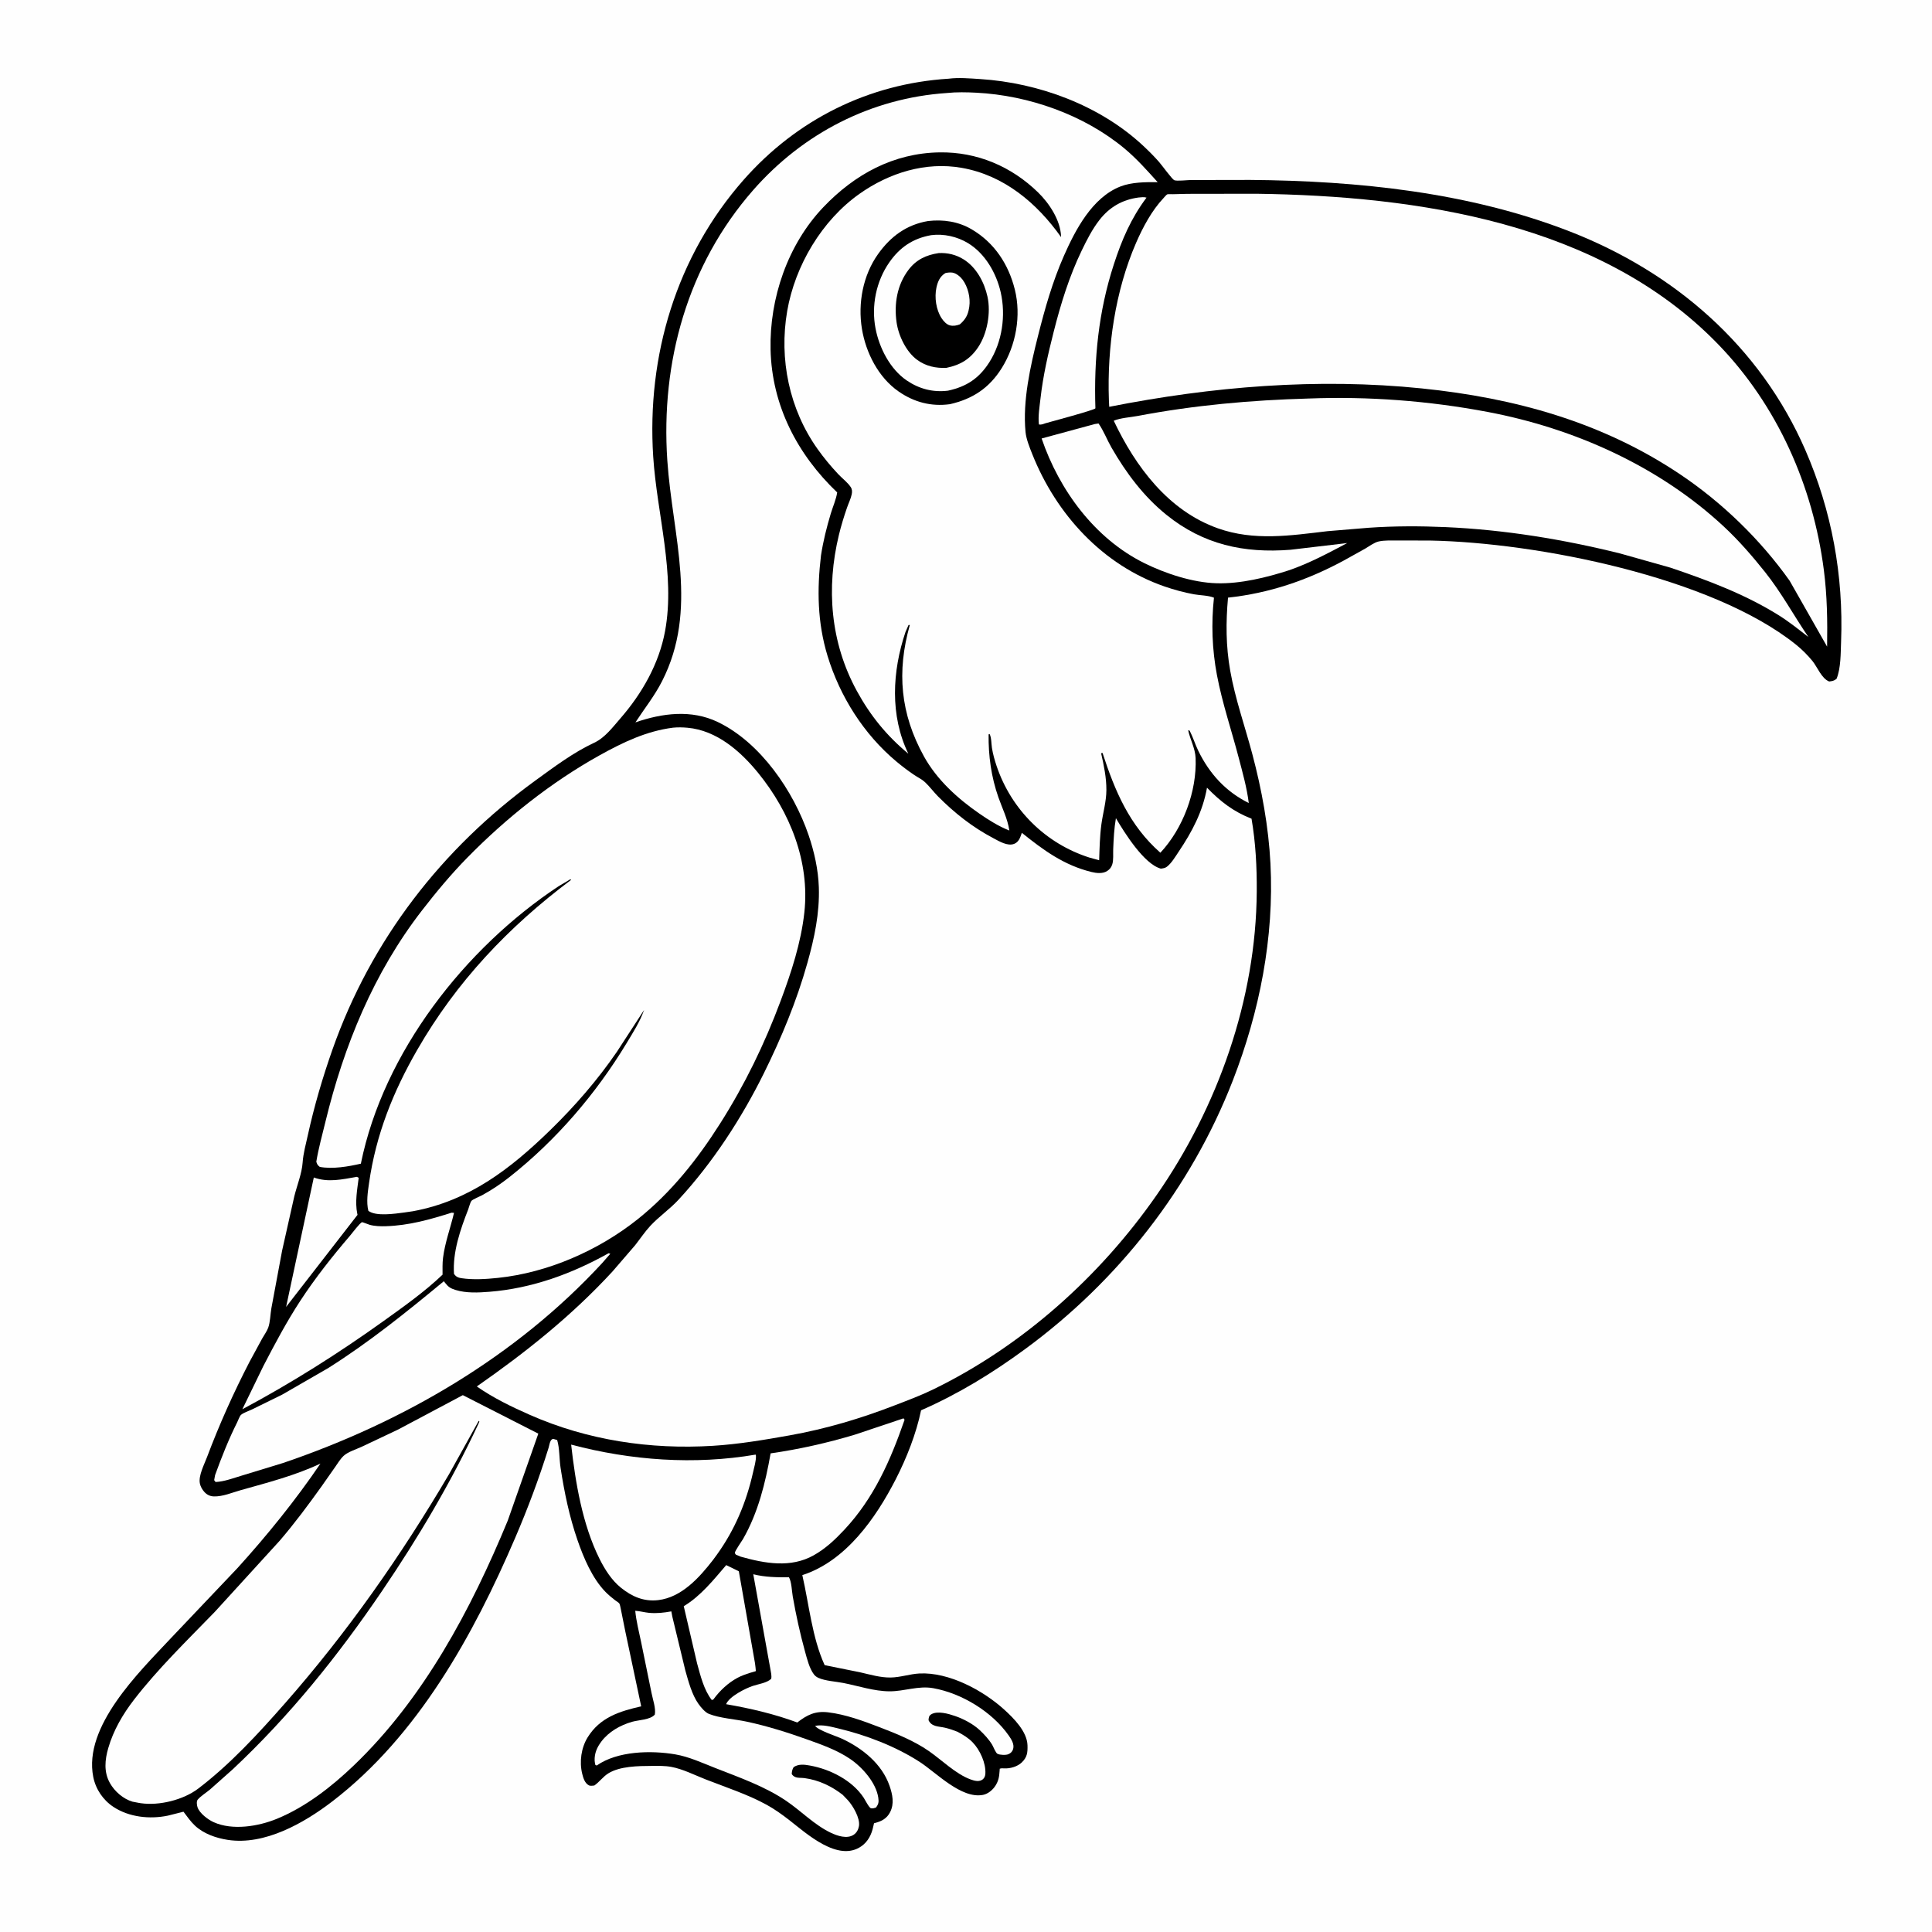
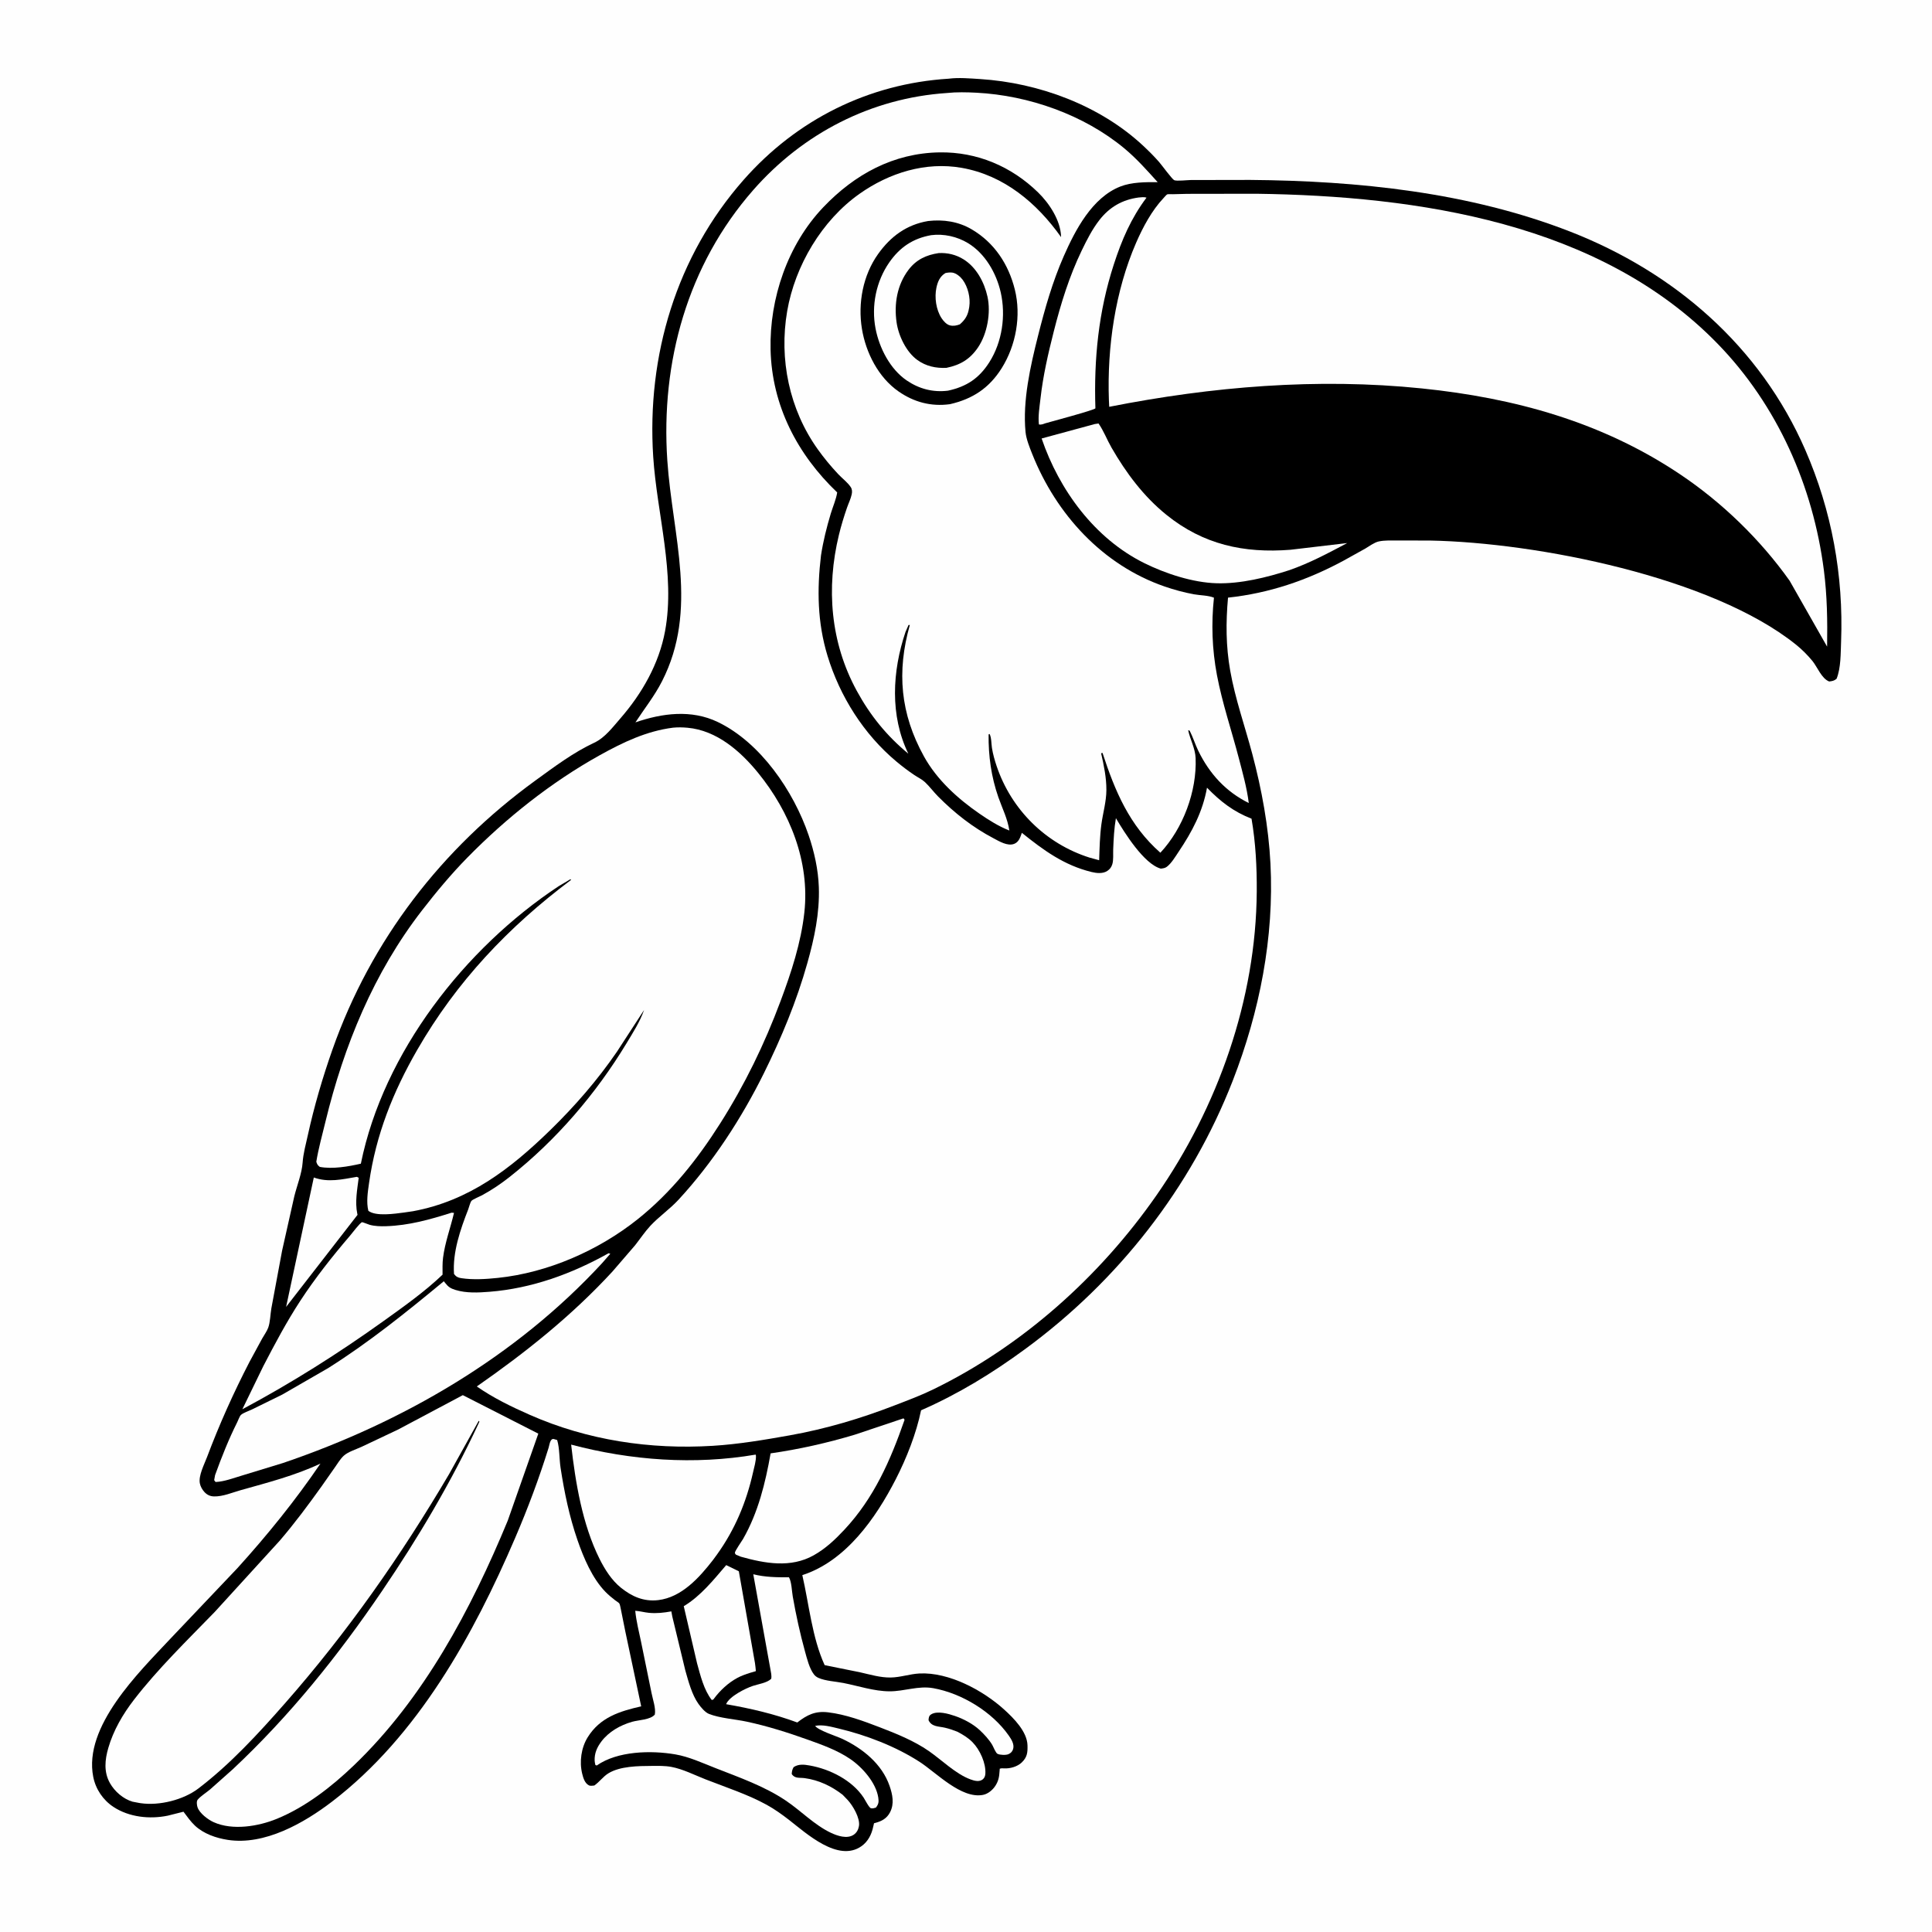
<svg xmlns="http://www.w3.org/2000/svg" version="1.1" style="display: block;" viewBox="0 0 2048 2048" width="1024" height="1024">
  <path transform="translate(0,0)" fill="rgb(254,254,254)" d="M -0 -0 L 2048 0 L 2048 2048 L -0 2048 L -0 -0 z" />
  <path transform="translate(0,0)" fill="rgb(0,0,0)" d="M 1005.57 83.423 C 1016.07 82.042 1028.48 83.135 1039 83.808 C 1101.11 87.778 1165.93 111.658 1211.85 154.544 C 1217.71 160.018 1223.41 165.709 1228.7 171.741 C 1231.41 174.838 1242.44 189.962 1244.7 190.991 C 1247.33 192.181 1258.83 190.865 1262.19 190.838 L 1325.24 190.725 C 1439.33 191.651 1557.49 203.771 1664.53 245.543 C 1775.1 288.691 1865.86 367.192 1913.73 477.071 C 1941.71 541.292 1954.32 610.201 1951.63 680.18 C 1951.15 692.614 1951.49 707.833 1946.87 719.5 C 1944.23 721.756 1942.3 721.983 1939 722.402 C 1930.93 719.29 1926.55 707.136 1921.23 700.631 C 1915.98 694.23 1909.96 688.253 1903.5 683.084 C 1814.37 611.733 1629.29 575.097 1515.84 572.999 L 1481.38 572.939 C 1474.93 573.007 1467.82 572.571 1461.5 573.965 C 1456.74 575.016 1451.56 578.985 1447.29 581.487 L 1424.2 594.336 C 1385.47 615.207 1345.57 628.806 1301.75 633.517 C 1299.38 659.833 1299.47 684.893 1304.08 711 C 1309.35 740.826 1319.71 769.974 1327.48 799.221 C 1337.51 836.939 1344.74 876.379 1346.74 915.409 C 1350.77 993.836 1335.19 1072.47 1306.84 1145.39 C 1262.52 1259.35 1185.19 1357.78 1086.84 1429.96 C 1051.82 1455.66 1016.16 1477.52 976.362 1494.98 C 971.338 1519.56 960.93 1545.86 949.516 1568.11 C 928.348 1609.37 896.561 1654.85 850.494 1669.7 C 857.627 1700.72 860.875 1736.07 874.157 1765.11 L 912.369 1772.86 C 922.834 1775.23 933.253 1778.37 944.07 1778.24 C 954.461 1778.11 964.336 1774.49 974.645 1773.96 C 1005.86 1772.36 1042.07 1791.88 1064.5 1812.23 C 1074.47 1821.27 1088.74 1835.51 1089.18 1850 C 1089.41 1857.77 1088.92 1862.68 1083.08 1868.3 C 1078.49 1872.71 1070.7 1874.91 1064.48 1874.56 C 1062.45 1874.44 1061.77 1874.32 1059.76 1874.91 L 1059.71 1875.88 L 1059.59 1877.5 C 1059.21 1883.42 1058.48 1887.74 1055.25 1892.84 C 1052.4 1897.35 1047.35 1901.64 1042 1902.66 C 1018.94 1907.08 992.707 1879.21 974.808 1867.64 C 949.414 1851.22 918.031 1839.21 888.796 1832.27 C 881.081 1830.44 871.946 1827.83 864.088 1829.5 C 867.1 1834.21 887.172 1840.56 893.161 1843.4 C 914.547 1853.54 934.91 1869.9 942.929 1892.97 C 946.15 1902.24 948.214 1912.04 943.457 1921.14 C 940.041 1927.68 934.701 1930.52 927.876 1932.35 L 926.5 1932.71 L 925.623 1936.5 C 923.885 1944.64 920.167 1952.11 913.181 1957.04 C 888.421 1974.52 854.631 1943.32 836.533 1929.28 C 828.97 1923.42 821.192 1917.83 812.798 1913.21 C 792.661 1902.13 769.46 1894.61 748.028 1886.23 C 736.34 1881.66 723.912 1875.26 711.574 1872.97 C 704.752 1871.71 697.464 1871.9 690.541 1871.95 C 676.502 1872.03 657.186 1872.2 644.854 1879.83 C 639.295 1883.27 635.412 1888.97 629.968 1892.73 C 628.104 1892.85 625.912 1893.39 624.21 1892.51 C 619.864 1890.26 618.235 1884.62 617.152 1880.22 C 614.033 1867.52 616.096 1852.67 622.987 1841.57 C 636.092 1820.46 656.779 1814.01 679.685 1808.8 L 662.864 1729.42 L 658.194 1706.16 C 657.855 1704.78 657.246 1700.77 656.486 1699.71 C 655.833 1698.79 653.168 1697.2 652.167 1696.43 C 648.586 1693.65 645.042 1690.75 641.868 1687.5 C 627.808 1673.12 618.618 1651.27 612.143 1632.52 C 603.461 1607.38 598.28 1582.19 594.236 1555.99 C 592.817 1546.79 593.258 1535.14 590.62 1526.5 L 586.862 1525.39 C 583.074 1524.95 582.528 1531.54 581.534 1534.73 C 571.389 1567.28 559.62 1598.72 546.177 1630.05 C 501.893 1733.26 442.763 1840.31 352.034 1909.74 C 322.282 1932.5 280.544 1956.39 241.418 1950.34 C 229.089 1948.44 215.92 1943.91 206.656 1935.25 C 202.058 1930.95 198.299 1925.49 194.497 1920.49 L 177.785 1924.69 C 158.588 1928.61 136.963 1926.32 120.37 1915.47 C 109.25 1908.2 101.426 1896.62 98.844 1883.57 C 88.27 1830.13 147.017 1772.99 180.034 1737.73 L 251.875 1662.08 C 283.452 1627.19 313.225 1590.42 339.681 1551.47 C 312.918 1564.1 283.659 1571.63 255.266 1579.61 C 246.258 1582.14 236.193 1586.53 226.812 1586.27 C 222.661 1586.16 219.386 1584.56 216.6 1581.5 C 214.348 1579.03 212.462 1575.66 211.837 1572.35 C 210.288 1564.15 216.584 1552.22 219.443 1544.62 C 232.468 1509.99 247.512 1476.46 264.512 1443.6 L 277.953 1418.85 C 280.008 1415.18 282.899 1411.28 284.337 1407.35 C 286.451 1401.57 286.56 1393.09 287.652 1386.91 L 299.046 1325.71 L 312.005 1268 C 314.77 1256.88 320.023 1243.73 320.786 1232.49 C 321.452 1222.67 324.219 1212.89 326.32 1203.31 C 333.039 1172.65 342.002 1142.13 352.436 1112.52 C 393.359 996.401 468.267 899.432 567.754 827.224 C 587.306 813.033 607.97 797.505 629.927 787.312 C 641.192 782.084 649.609 770.747 657.668 761.487 C 680.589 735.15 698.618 703.627 705.005 668.972 C 716.126 608.635 696.349 544.509 692.429 484.106 C 685.491 377.171 716.949 271.575 788.314 190.61 C 844.583 126.77 920.679 88.734 1005.57 83.423 z" />
  <path transform="translate(0,0)" fill="rgb(254,254,254)" d="M 378.296 1247.5 C 378.971 1247.78 379.603 1248.15 380.246 1248.5 C 378.672 1260.98 376.143 1274.12 378.737 1286.61 L 378.993 1287.78 L 303.279 1385.37 L 332.649 1248.2 C 347.993 1253.74 362.684 1250.17 378.296 1247.5 z" />
  <path transform="translate(0,0)" fill="rgb(254,254,254)" d="M 769.808 1659.08 L 783.201 1665.63 L 800.316 1763 C 800.449 1763.95 801.381 1771.23 801.241 1771.41 C 801.06 1771.65 796 1773 795.339 1773.21 C 790.574 1774.72 785.832 1776.36 781.425 1778.75 C 771.905 1783.91 763.45 1791.81 756.979 1800.46 L 756.22 1801.5 C 755.692 1801.8 755.079 1801.9 754.5 1802.08 C 746.101 1791.32 742.479 1776.12 738.914 1763.17 L 724.804 1702.63 C 742.727 1691.94 756.387 1674.7 769.808 1659.08 z" />
  <path transform="translate(0,0)" fill="rgb(254,254,254)" d="M 1206.95 209.36 C 1209.78 209.135 1212.61 208.647 1215.36 209.5 C 1198.88 231.455 1189.09 254.416 1180.68 280.335 C 1164.43 330.341 1159.49 380.593 1161.17 432.85 C 1159.87 434.791 1113.8 447.043 1108.25 448.67 C 1105.71 449.471 1103.92 450.496 1101.28 449.911 C 1100.25 441.285 1102 431.014 1102.98 422.312 C 1105.68 398.25 1111.08 374.867 1117.02 351.438 C 1124.52 321.875 1133.43 292.984 1146.72 265.447 C 1152.08 254.333 1157.79 243.082 1165.38 233.299 C 1176.09 219.495 1189.75 211.666 1206.95 209.36 z" />
  <path transform="translate(0,0)" fill="rgb(254,254,254)" d="M 957.771 1503.5 L 958.891 1505.03 C 943.944 1548.04 926.521 1587.94 894.962 1621.67 C 885.168 1632.13 875.137 1641.62 862.578 1648.67 C 838.182 1662.38 810.791 1657.32 785.266 1650.16 L 780 1647.95 C 779.669 1647.3 778.979 1646.73 779.008 1646 C 779.091 1643.91 786.365 1633.67 787.731 1631.28 C 803.698 1603.29 811.336 1572.07 816.884 1540.63 C 846.828 1536.36 877.254 1529.51 906.232 1520.78 L 957.771 1503.5 z" />
  <path transform="translate(0,0)" fill="rgb(254,254,254)" d="M 1160.53 449.5 L 1164.5 448.911 C 1169.91 456.647 1173.5 466.242 1178.25 474.5 C 1193.65 501.259 1212.23 526.158 1236.37 545.673 C 1275.47 577.284 1318.61 586.67 1367.97 582.769 L 1428.13 575.665 C 1407.77 586.426 1388.58 596.777 1366.75 604.403 C 1342.78 612.136 1315.1 618.997 1289.74 618.281 C 1264.38 617.565 1235.54 608.091 1213 596.926 C 1160.37 570.854 1122.77 519.412 1104.17 464.807 L 1160.53 449.5 z" />
  <path transform="translate(0,0)" fill="rgb(254,254,254)" d="M 798.503 1668.77 C 811.094 1671.92 823.452 1672.07 836.329 1671.99 C 839.151 1676.75 839.367 1686.75 840.37 1692.45 C 843.807 1711.96 848.039 1731.43 853.313 1750.52 C 855.398 1758.07 858.004 1768.79 862.852 1775 C 864.147 1776.66 865.724 1777.79 867.652 1778.65 C 874.945 1781.9 885.924 1782.45 893.953 1784.02 C 909.968 1787.16 926.519 1792.8 942.938 1792.87 C 958.731 1792.93 973.386 1786.69 989.34 1789.55 C 1019.56 1794.98 1051.66 1814.54 1069.3 1839.73 C 1072.08 1843.71 1075.41 1848.9 1073.97 1854 C 1073.22 1856.64 1071.47 1858.43 1068.99 1859.5 C 1066.23 1860.69 1060.1 1860.39 1057.5 1859.19 C 1055.43 1858.24 1053.04 1851.68 1051.73 1849.5 C 1048.39 1843.95 1043.2 1838.31 1038.46 1833.93 C 1031.38 1827.39 1021.46 1822.15 1012.38 1819.03 C 1005.57 1816.69 993.715 1813.22 987.13 1817.26 C 984.6 1818.81 984.462 1820.85 984.304 1823.5 C 987.605 1830.62 994.967 1829.88 1001.67 1831.45 C 1006.32 1832.53 1010.54 1833.97 1014.96 1835.73 C 1020.87 1838.89 1026.33 1842.1 1031.03 1846.95 C 1038.78 1854.94 1045.28 1869.04 1044.52 1880.32 C 1044.37 1882.56 1043.6 1884.68 1041.85 1886.13 C 1038.12 1889.19 1033.01 1887.78 1028.84 1886.26 C 1013.15 1880.55 998.342 1865.7 984.55 1856.14 C 968.945 1845.32 950.222 1837.77 932.581 1830.99 C 915.171 1824.3 896.393 1817.33 877.769 1815.13 C 864.218 1813.53 855.665 1817.77 845.158 1825.9 C 820.351 1816.76 795.718 1811.04 769.701 1806.51 C 772.979 1798.27 790.437 1789.65 798.033 1787.14 C 804.011 1785.16 812.943 1783.98 817.5 1779.63 C 818.199 1776.27 817.187 1772.63 816.634 1769.28 L 812.687 1747.5 L 798.503 1668.77 z" />
  <path transform="translate(0,0)" fill="rgb(254,254,254)" d="M 478.698 1285.5 L 481.265 1285.69 C 477.516 1301.65 471.721 1316.95 469.64 1333.34 C 468.902 1339.15 469.133 1345.34 469.125 1351.2 C 449.956 1369.47 428.166 1384.87 406.696 1400.27 C 358.612 1434.74 309.11 1465.97 256.911 1493.87 L 279.109 1448.2 C 291.27 1424.76 303.907 1400.96 318.364 1378.85 C 334.227 1354.58 352.211 1331.91 371.031 1309.89 C 373.281 1307.26 381.552 1296.2 383.803 1295.57 C 384.307 1295.43 390.769 1298.06 391.863 1298.35 C 397.403 1299.86 403.485 1300.01 409.201 1299.83 C 433.478 1299.06 455.745 1292.78 478.698 1285.5 z" />
  <path transform="translate(0,0)" fill="rgb(254,254,254)" d="M 673.378 1707.5 C 678.203 1707.78 683.124 1709.23 688 1709.68 C 696.166 1710.43 703.613 1709.58 711.647 1708.12 L 712.692 1713.72 L 726.491 1770.81 C 729.741 1782.24 733.388 1796.35 740.38 1806.17 C 742.952 1809.78 747.398 1815.17 751.5 1816.8 C 763.053 1821.39 779.187 1822.37 791.5 1825.01 C 813.45 1829.71 834.705 1836.43 855.827 1843.97 C 871.332 1849.51 887.604 1855.29 901.291 1864.62 C 914.11 1873.36 928.689 1889.74 931.021 1905.62 C 931.702 1910.25 931.302 1912.52 928.5 1916.12 C 926.578 1916.72 925.339 1917.18 923.296 1916.82 C 921.283 1916.46 917.039 1907.91 915.487 1905.57 C 903.268 1887.11 879.884 1875.37 858.5 1871.53 C 852.413 1870.44 846.493 1869.73 841.261 1873.25 C 839.768 1875.97 839.463 1877.5 839.268 1880.5 C 842.459 1885.61 847.595 1884.16 853.047 1884.91 C 867.909 1886.94 881.48 1893.38 893.225 1902.53 L 898.729 1908.24 C 904.147 1914.17 911.946 1927.38 910.528 1935.71 C 909.896 1939.42 908.135 1942.74 905 1944.87 C 897.994 1949.63 887.673 1946.12 880.734 1942.83 C 863.273 1934.55 849.082 1919.54 833.075 1908.76 C 810.334 1893.44 783.806 1884.2 758.397 1874.23 C 744.711 1868.86 730.353 1862.18 715.813 1859.71 C 689.943 1855.3 654.514 1856.13 632.586 1871.5 L 631.151 1871 C 630.801 1869.52 630.415 1868.03 630.352 1866.5 C 630.027 1858.62 632.822 1852.28 637.448 1846.12 C 645.348 1835.61 657.596 1828.72 670.124 1825.15 C 676.943 1823.2 689.491 1823.12 694.131 1817.5 C 695.398 1810.88 691.991 1801.51 690.675 1794.75 L 679.572 1740.47 C 677.293 1729.57 674.471 1718.59 673.378 1707.5 z" />
  <path transform="translate(0,0)" fill="rgb(254,254,254)" d="M 605.444 1531.35 C 668.907 1548.15 736.123 1553.06 801.021 1541.94 L 801.33 1543.02 C 801.619 1548.37 799.407 1555.65 798.235 1560.87 C 791.132 1592.48 779.059 1621.38 760.138 1647.73 L 755.915 1653.5 C 741.447 1672.22 722.526 1693.3 697.735 1696.19 C 682.437 1697.97 669.907 1692.47 658.135 1682.99 C 648.33 1675.09 641.048 1663.52 635.49 1652.37 C 617.348 1615.96 609.97 1571.55 605.444 1531.35 z" />
  <path transform="translate(0,0)" fill="rgb(254,254,254)" d="M 645.103 1328.5 L 646.943 1329.05 L 638.369 1338.87 C 546.739 1438.19 427.382 1507.47 300.144 1550.8 L 256.43 1564.16 C 247.54 1566.77 237.746 1570.61 228.5 1570.98 L 227.031 1569 L 227.998 1563.68 C 234.826 1544.81 242.481 1525.49 251.477 1507.58 C 252.396 1505.75 253.989 1501.27 255.367 1499.92 C 257.634 1497.72 264.16 1495.5 267.231 1494.02 L 299.188 1478.32 L 347.812 1450.28 C 391.406 1422.77 430.838 1390.93 470.479 1358.17 L 471.017 1358.86 L 471.93 1360 C 475.192 1364.24 477.751 1365.85 482.92 1367.42 C 494.429 1370.93 506.92 1370.27 518.77 1369.34 C 563.646 1365.8 606.004 1350.37 645.103 1328.5 z" />
-   <path transform="translate(0,0)" fill="rgb(254,254,254)" d="M 1386.97 422.458 C 1450.36 420.016 1514.58 424.868 1576.91 436.656 C 1668.71 454.019 1758.62 494.176 1827.45 558.284 C 1843.15 572.9 1857.75 589.74 1871.1 606.505 C 1888.48 628.322 1901.37 652.376 1916.99 675.27 C 1906.51 667.137 1896.47 659.021 1885.17 651.982 C 1849.61 629.833 1810.13 615.051 1770.62 601.71 L 1717.41 586.703 C 1656.95 571.676 1594.83 561.53 1532.54 558.767 C 1505.45 557.565 1477.96 557.548 1450.9 559.446 L 1407.1 563.08 C 1367.79 567.742 1329.42 573.659 1291 560.039 C 1238.44 541.407 1203.67 494.643 1180.62 445.989 C 1187.66 442.969 1198.34 442.38 1205.99 440.929 C 1265.91 429.553 1326 424.15 1386.97 422.458 z" />
  <path transform="translate(0,0)" fill="rgb(254,254,254)" d="M 490.601 1478.92 L 570.641 1519.72 L 538.225 1611.95 C 499.395 1705.92 449.278 1800.22 375.234 1871.27 C 351.599 1893.96 323.955 1915.53 293.48 1928.02 C 273.85 1936.06 246.557 1940.62 226.48 1931.58 C 220.532 1928.9 211.498 1922.17 209.361 1915.71 C 208.674 1913.63 208.053 1909.45 209.63 1907.63 C 212.939 1903.81 218.654 1900.28 222.655 1896.92 L 246.843 1875.42 C 307.447 1818.57 358.438 1755.03 405.058 1686.4 C 443.175 1630.29 477.913 1571.78 506.695 1510.3 L 508.185 1507 L 507.5 1506.07 L 476.05 1562.63 C 425.073 1649.19 368.411 1730.13 302.055 1805.63 C 273.981 1837.58 244.131 1870.09 210.19 1895.94 C 194.399 1907.97 168.86 1914.33 149.223 1911.47 L 147.5 1911.2 L 140.5 1909.86 C 130.643 1906.97 121.498 1899.01 116.5 1890.1 C 109.879 1878.29 111.175 1865.43 114.802 1852.91 C 120.228 1834.18 130.269 1817.02 142.125 1801.67 C 167.567 1768.74 198.608 1738.64 227.592 1708.76 L 296.438 1633.28 C 312.232 1614.89 326.671 1595.45 340.77 1575.75 L 354.934 1555.56 C 357.716 1551.58 360.751 1546.5 364.333 1543.19 C 368.873 1539 377.576 1536.33 383.272 1533.7 L 422.103 1515.32 L 490.601 1478.92 z" />
  <path transform="translate(0,0)" fill="rgb(254,254,254)" d="M 1258.49 205.488 L 1331.6 205.377 C 1503.01 207.708 1696.12 235.992 1821.05 364.691 C 1884.06 429.606 1921.94 515.218 1933.39 604.509 C 1936.87 631.636 1937.24 658.161 1936.81 685.459 L 1897.06 615.578 C 1865.97 571.84 1825.4 532.524 1780.78 502.655 C 1697.97 447.212 1605.52 421.829 1507.21 411.751 C 1396.49 400.402 1284.78 409.738 1175.82 431.231 L 1175.47 423.934 C 1173.51 368.319 1182.08 308.404 1204.41 257.156 C 1211.55 240.781 1221.03 223.017 1233.39 209.968 C 1234.09 209.227 1236.51 206.338 1237.3 206.026 C 1238.31 205.628 1242.09 205.904 1243.36 205.872 L 1258.49 205.488 z" />
  <path transform="translate(0,0)" fill="rgb(254,254,254)" d="M 713.521 771.358 C 718.559 770.853 723.797 770.992 728.839 771.444 C 759.704 774.215 784.897 796.239 803.67 819.311 C 837.307 860.651 858.584 913.436 852.644 967.281 C 849.093 999.475 838.787 1030.79 827.502 1061 C 810.368 1106.88 789.621 1149.6 763.379 1190.96 C 739.217 1229.05 711.371 1264.21 675.94 1292.45 C 634.385 1325.57 580.767 1349.1 527.725 1354.63 C 515.169 1355.94 501.514 1356.81 489 1354.92 C 485.363 1354.37 483.525 1353.36 481.272 1350.5 C 479.646 1327.41 488.02 1303.2 496.294 1282.09 C 497.254 1279.64 498.264 1275.07 499.709 1273.03 C 500.791 1271.5 508.975 1268.14 511 1267.03 C 521.515 1261.29 530.972 1254.92 540.369 1247.5 C 589.6 1208.62 631.583 1159.68 664.032 1106.1 C 670.731 1095.04 678.506 1082.86 682.747 1070.63 L 653.902 1115 C 633.247 1145.06 609.41 1172.52 583.299 1197.96 C 541.137 1239.03 497.249 1272.97 437.792 1283.95 L 428.505 1285.3 C 418.622 1286.58 398.514 1289.71 390.477 1283.52 C 388.163 1274.26 389.866 1263.48 391.199 1254.11 C 398.483 1202.9 416.603 1157.5 442.297 1112.88 C 483.968 1040.53 538.86 982.615 605.5 932.622 L 604.5 932.111 L 592.13 939.451 C 492.88 1005.09 406.448 1115.5 382.526 1233.55 C 369.286 1236.61 352.458 1239.5 339 1236.96 C 336.506 1234.96 336.355 1234.54 335.296 1231.5 C 337.632 1217.23 341.597 1203.05 345.007 1189 C 364.609 1108.24 396.219 1031.05 447.404 964.99 C 462.465 945.553 478.243 926.582 495.482 909.026 C 536.623 867.128 584.339 829.14 635.706 800.597 C 660.367 786.894 685.25 774.949 713.521 771.358 z" />
  <path transform="translate(0,0)" fill="rgb(254,254,254)" d="M 1003.74 98.591 C 1013.89 97.502 1024.8 97.75 1034.99 98.272 C 1090.48 101.117 1149.06 121.705 1191.95 157.376 C 1204.81 168.064 1216.02 180.707 1227.18 193.109 C 1214.44 192.997 1199.63 192.994 1187.6 197.714 C 1157.72 209.447 1139.85 243.801 1127.71 271.364 C 1115.69 298.652 1107.63 327.128 1100.36 355.969 C 1092.28 387.994 1083.9 424.794 1087.11 457.959 C 1087.83 465.419 1091.43 474.314 1094.2 481.274 C 1119.56 545.046 1168.71 598.967 1234.47 621.693 C 1244.61 625.196 1254.93 627.991 1265.48 629.951 C 1271.86 631.136 1281.01 631.088 1286.84 633.581 C 1283.89 661.048 1284.87 688.419 1290.01 715.599 C 1295.63 745.282 1305.47 774.129 1313.1 803.32 C 1317.23 819.142 1321.73 834.977 1323.75 851.235 C 1299.38 839.207 1282.1 820.208 1270.24 795.88 C 1266.84 788.891 1264.64 781.401 1261.06 774.5 L 1259.5 774.082 C 1261.64 784.083 1266.97 793.146 1267.4 803.601 C 1268.84 838.741 1254.16 878.136 1230.04 903.93 C 1197.18 874.987 1181.93 838.622 1168.71 798.086 L 1167.24 798.5 C 1170.16 811.27 1172.87 824.331 1172.82 837.5 C 1172.76 849.751 1169.18 861.62 1167.54 873.691 C 1165.82 886.264 1165.59 899.205 1165.15 911.876 L 1155 909.113 C 1108.55 894.415 1072.12 858.365 1056.5 812.16 C 1054.4 805.96 1052.52 799.312 1051.5 792.84 C 1050.8 788.354 1051.04 781.985 1049 778.014 L 1047.96 778.5 C 1047.68 801.324 1050.78 823.623 1058.35 845.225 C 1062.49 857.025 1068.1 867.871 1069.94 880.382 C 1058.66 875.961 1048.12 869.305 1038.19 862.447 C 1015.14 846.538 993.112 826.555 979.436 801.837 C 954.361 756.516 950.463 712.031 964.454 662.5 L 963.118 662.5 L 959.877 669.867 C 945.804 711.569 943.214 758.539 962.866 798.917 C 939.955 780.05 922.404 758.338 908.213 732.307 C 880.265 681.04 875.647 623.41 889.253 567.127 C 891.627 557.31 894.615 547.545 897.924 538 C 899.502 533.45 901.895 528.675 902.854 524 C 903.432 521.182 903.362 518.653 901.739 516.231 C 898.442 511.313 892.654 506.985 888.53 502.592 C 880.701 494.253 873.544 485.618 866.884 476.299 C 836.677 434.027 825.668 380.724 834.448 329.781 C 842.731 281.721 871.166 233.632 911.201 205.392 C 942.573 183.262 981.082 171.149 1019.53 177.934 C 1064.23 185.822 1099.04 215.101 1124.75 251.288 L 1124.76 250.472 C 1124.11 233.478 1112.33 215.612 1100.5 204.054 C 1072.17 176.387 1035.75 160.931 996.029 161.527 C 947.116 162.261 905.991 184.773 872.718 219.682 C 834.943 259.314 815.623 316.289 816.834 370.489 C 818.157 429.711 845.183 481.676 887.455 521.994 C 886.361 529.326 882.826 537.209 880.673 544.364 C 876.25 559.064 872.634 573.586 870.289 588.764 C 865.98 624.976 866.463 659.855 877.162 695.055 C 890.272 738.183 915.565 778.264 950.232 807.254 C 956.373 812.39 962.644 817.153 969.292 821.614 C 972.91 824.042 977.327 826.106 980.5 829.084 C 985.45 833.731 989.573 839.405 994.385 844.257 C 1011.89 861.905 1031 876.953 1053.05 888.547 C 1059.13 891.745 1068.04 897.298 1075.09 894.511 C 1079.62 892.722 1081.26 888.434 1082.73 884.2 L 1083.19 882.817 C 1106.13 901.236 1127.87 917.217 1157.04 924.343 C 1162.37 925.646 1169.12 926.402 1173.88 923.153 C 1176.51 921.365 1178.05 919.351 1179.04 916.291 C 1180.51 911.744 1179.84 905.122 1180.04 900.306 C 1180.5 889.205 1181 878.272 1182.91 867.302 C 1191.98 882.667 1212.68 915.936 1230.5 920.784 C 1232.83 920.493 1234.97 920.287 1236.89 918.829 C 1241.84 915.089 1246.01 907.934 1249.44 902.838 C 1263.72 881.594 1274.94 860.411 1279.47 834.999 C 1293.7 849.63 1307.57 860.446 1326.67 867.837 C 1331.06 893.316 1332.38 919.205 1332.21 945.031 C 1331.49 1059.3 1290.96 1173.6 1225.95 1267.01 C 1165.96 1353.21 1083.41 1427.17 988.613 1473.13 C 975.827 1479.33 962.442 1484.32 949.2 1489.44 C 912.485 1503.66 875.817 1514.63 836.951 1521.56 C 810.214 1526.33 782.687 1530.97 755.575 1532.63 C 689.208 1536.69 622.832 1526.76 561.822 1499.89 C 542.322 1491.3 522.941 1481.93 505.436 1469.7 C 557.44 1433.47 606.02 1394.75 649.127 1347.99 L 673.203 1320.07 C 678.553 1313.27 683.515 1305.77 689.385 1299.44 C 698.477 1289.64 709.933 1281.83 719.184 1271.83 C 755.418 1232.64 786.136 1185.41 809.776 1137.62 C 828.403 1099.95 844.52 1061.17 855.893 1020.66 C 863.278 994.363 868.927 967.971 868.001 940.5 C 867.37 921.793 863.156 902.903 857.135 885.242 C 841.306 838.812 806.234 787.169 760.923 765.382 C 732.907 751.912 701.938 755.954 673.579 765.748 C 683.137 751.099 693.694 737.979 701.731 722.251 C 740.691 646.007 712.79 568.041 707.381 488.12 C 700.318 383.738 728.767 280.954 798.426 201.5 C 851.225 141.276 923.594 103.973 1003.74 98.591 z" />
  <path transform="translate(0,0)" fill="rgb(0,0,0)" d="M 983.816 234.3 C 999.921 232.453 1015.89 234.798 1030 243.096 C 1054.06 257.248 1069.12 280.094 1075.78 307 C 1082.64 334.685 1077.01 365.948 1061.97 390.066 C 1048.72 411.313 1031.07 422.944 1006.95 428.456 C 987.054 431.184 968.842 426.31 952.5 414.942 C 931.092 400.05 917.832 373.863 913.676 348.573 C 909.217 321.441 914.785 291.698 930.895 269.155 C 944.187 250.555 961.048 238.14 983.816 234.3 z" />
  <path transform="translate(0,0)" fill="rgb(254,254,254)" d="M 987.029 249.287 C 1000.38 247.555 1014.69 250.765 1026.14 257.732 C 1044.31 268.775 1056.14 289.49 1060.78 309.787 C 1066.4 334.417 1062.39 362.471 1048.77 383.925 C 1037.83 401.154 1024.59 409.835 1004.86 414.144 C 988.966 416.09 974.406 412.274 961.261 403.363 C 943.502 391.323 932.08 368.855 928.113 348.252 C 923.471 324.14 928.747 298.12 942.762 278.03 C 953.915 262.044 967.776 252.733 987.029 249.287 z" />
  <path transform="translate(0,0)" fill="rgb(0,0,0)" d="M 995.057 268.283 C 1004.5 267.813 1013.35 269.915 1021.41 274.926 C 1035.01 283.374 1043.42 299.208 1046.78 314.51 C 1050.51 331.515 1046.54 353.768 1036.79 368.208 C 1028.31 380.759 1018.02 386.909 1003.23 389.936 C 992.012 390.464 981.577 388.231 972.364 381.562 C 960.629 373.068 952.471 355.972 950.428 341.813 C 947.6 322.217 950.921 302.01 963.07 286 C 971.286 275.174 981.928 270.249 995.057 268.283 z" />
  <path transform="translate(0,0)" fill="rgb(254,254,254)" d="M 1002.07 289.5 C 1004.28 288.925 1007.34 288.634 1009.59 288.983 C 1013.68 289.617 1018.04 293.303 1020.43 296.512 C 1026.03 304.036 1028.87 315.668 1027.5 324.996 L 1027.25 326.5 C 1026.05 334.112 1023.3 338.735 1017.5 343.811 C 1014.03 345.138 1010.69 345.818 1007 344.918 C 1003.3 344.016 1000.02 340.261 998.04 337.204 C 992.261 328.282 990.437 315.331 992.647 304.957 C 994.016 298.531 996.323 293.082 1002.07 289.5 z" />
</svg>